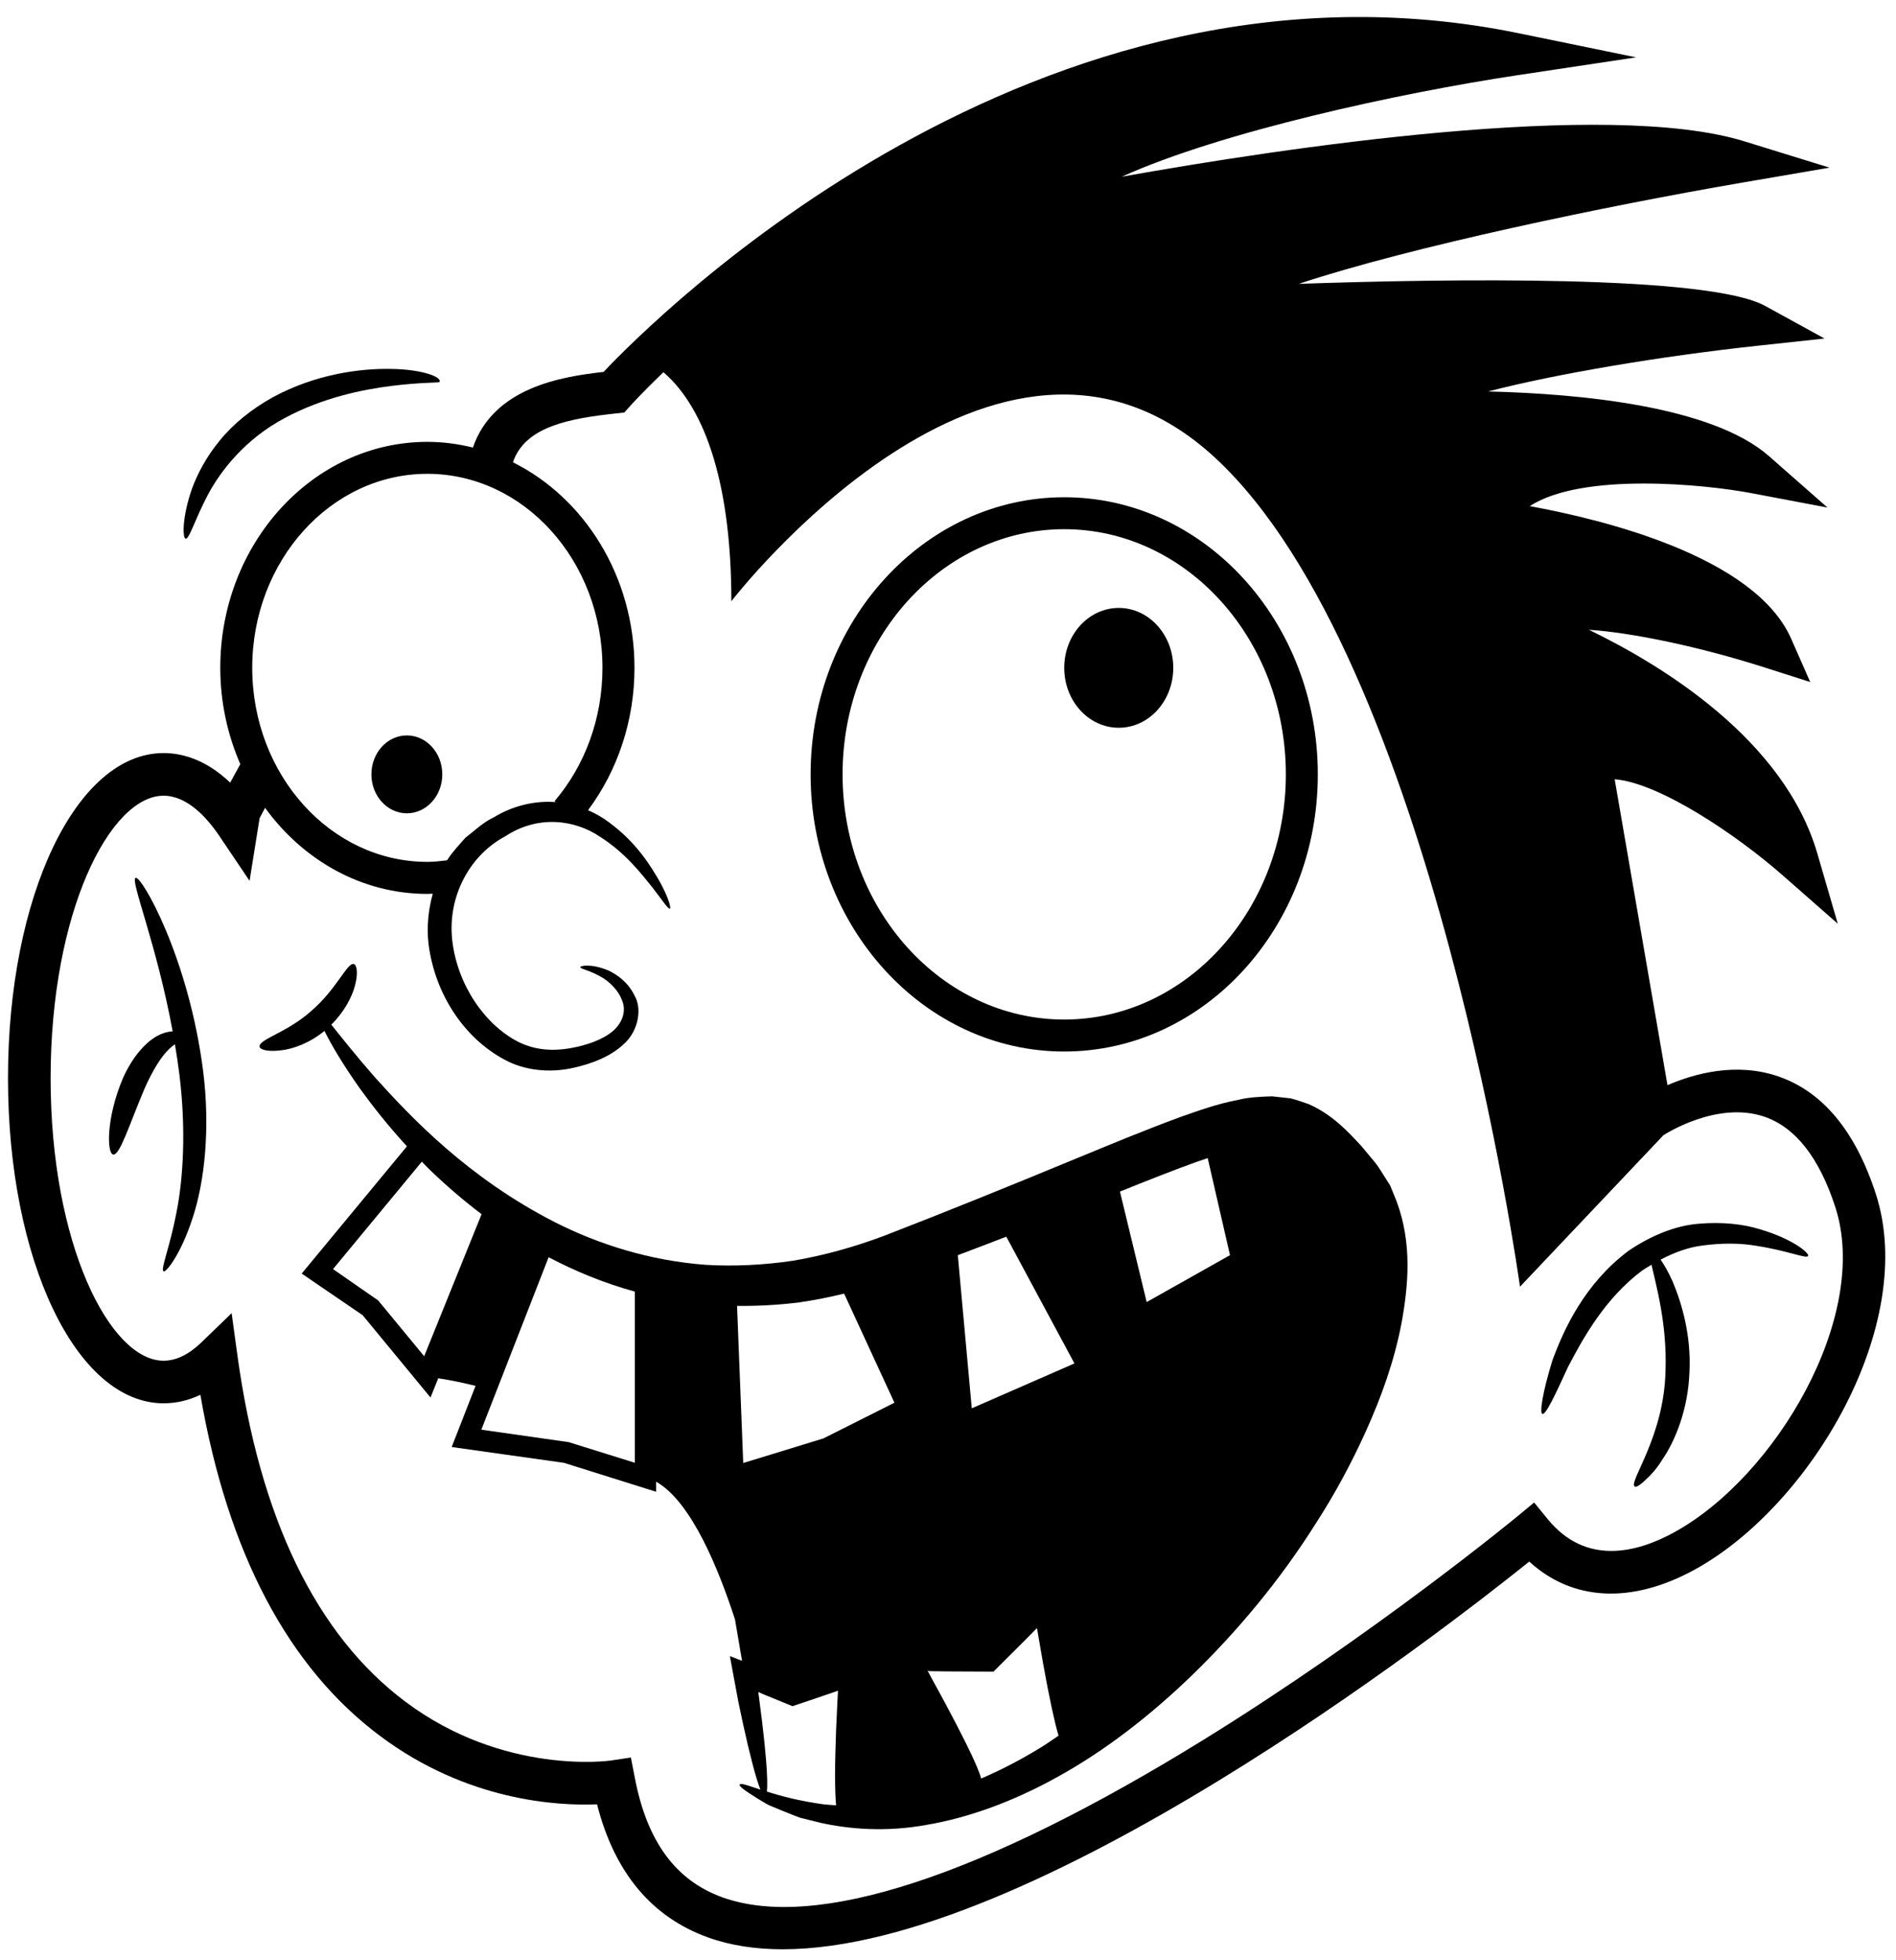
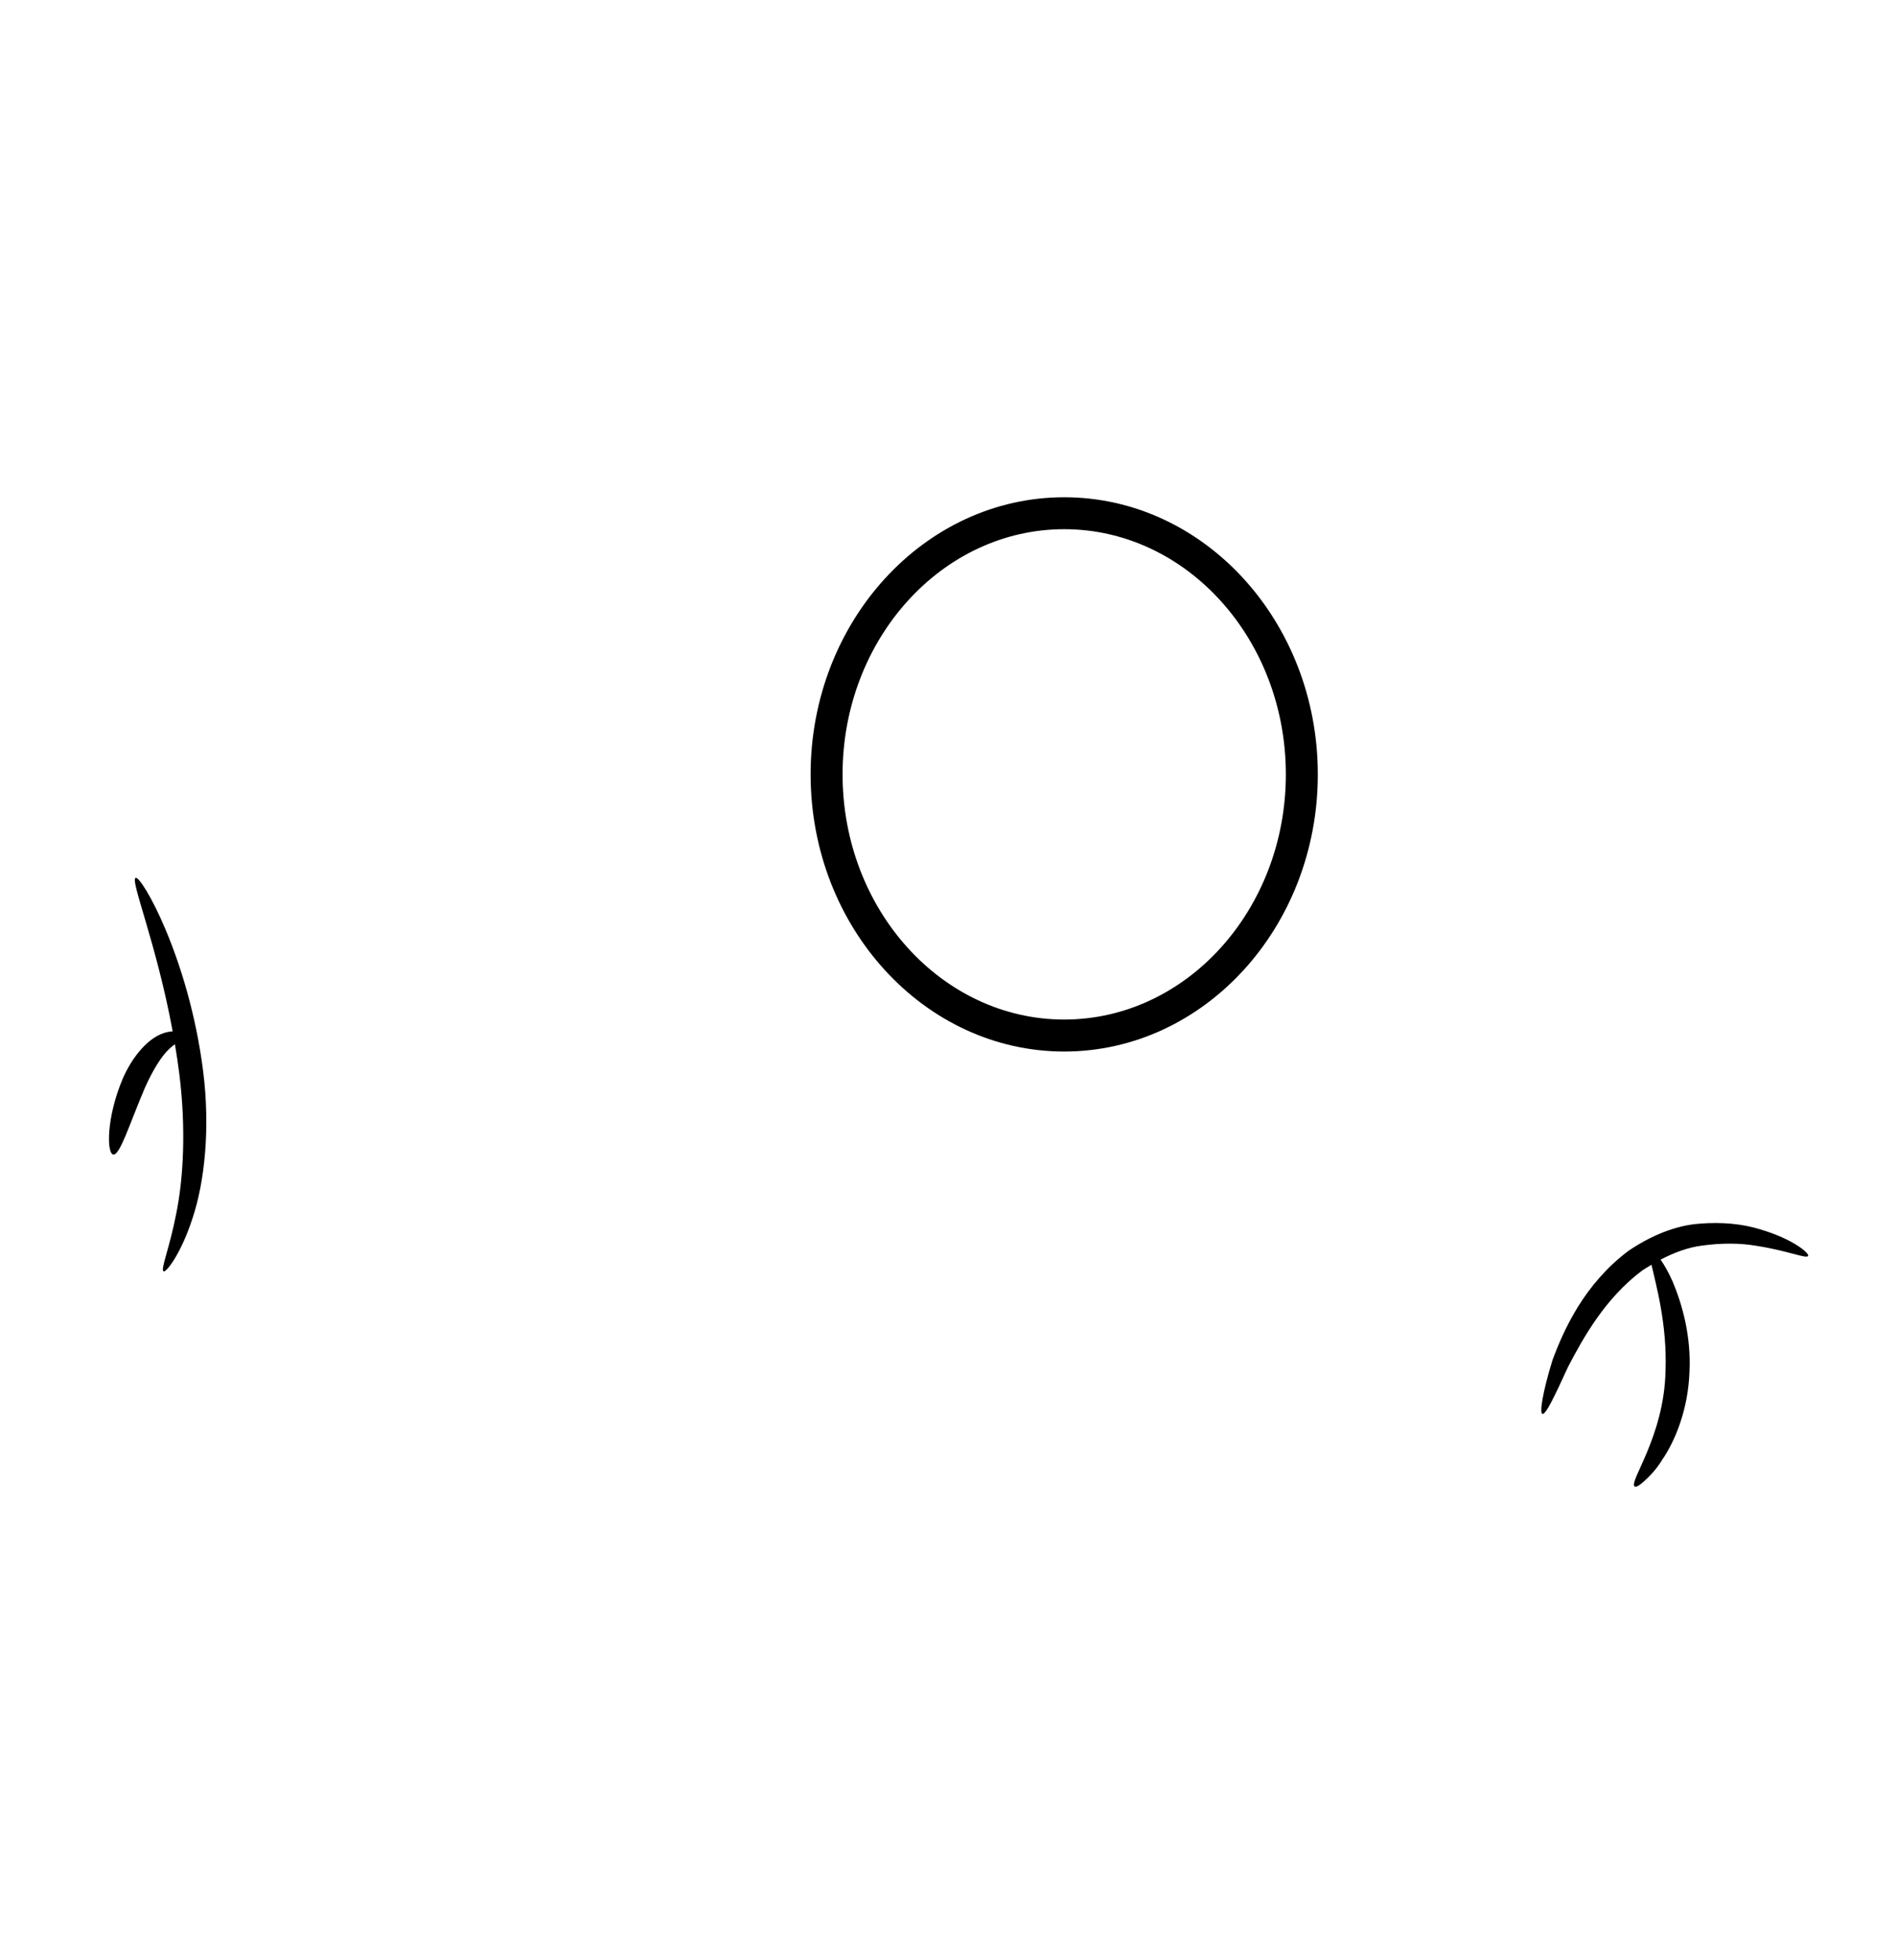
<svg xmlns="http://www.w3.org/2000/svg" width="89px" height="92px" viewBox="0 0 89 92" version="1.1">
  <title>CrackleHatLogo</title>
  <g id="Page-1" stroke="none" stroke-width="1" fill="none" fill-rule="evenodd">
    <g id="CrackleHatLogo" fill="#000000" fill-rule="nonzero">
      <g id="Group">
        <path d="M49.955,49.352 C56.519,49.352 61.859,43.517 61.859,36.345 C61.859,29.173 56.519,23.338 49.955,23.338 C43.391,23.338 38.051,29.173 38.051,36.345 C38.051,43.517 43.391,49.352 49.955,49.352 Z M49.955,24.837 C55.692,24.837 60.359,29.999 60.359,36.344 C60.359,42.689 55.692,47.851 49.955,47.851 C44.218,47.851 39.551,42.689 39.551,36.344 C39.551,30 44.218,24.837 49.955,24.837 Z" id="Shape" />
-         <path d="M88.055,56.042 C87.101,53.096 85.563,51.239 83.483,50.523 C81.495,49.836 79.522,50.392 78.273,50.931 L75.794,36.573 C77.869,36.736 81.475,39.146 83.687,41.088 L86.267,43.353 L85.307,40.057 C83.749,34.709 78.017,31.218 74.582,29.557 C76.595,29.691 79.753,30.341 82.86,31.335 L84.974,32.011 L84.08,29.98 C82.381,26.12 75.254,24.382 71.806,23.755 C74.277,22.153 80.032,22.733 82.192,23.142 L85.784,23.822 L83.039,21.409 C80.364,19.057 74.152,18.477 69.855,18.373 C73.07,17.538 77.98,16.717 82.486,16.229 L85.644,15.888 L82.86,14.359 C80.19,12.892 67.925,13.083 60.969,13.322 C66.202,11.581 75.481,9.652 81.759,8.575 L85.879,7.868 L81.885,6.634 C75.442,4.642 60.197,6.948 52.656,8.294 C57.324,6.185 65.666,4.368 71.236,3.529 L76.799,2.692 L71.288,1.56 C48.675,-3.083 30.724,14.924 28.333,17.455 C26.367,17.676 23.174,18.18 22.198,21.005 C21.509,20.835 20.795,20.738 20.06,20.738 C14.7,20.738 10.34,25.496 10.34,31.345 C10.34,32.963 10.684,34.492 11.28,35.865 C11.099,36.191 10.936,36.488 10.805,36.732 C9.637,35.617 8.505,35.344 7.677,35.344 C3.583,35.344 0.375,42.047 0.375,50.603 C0.375,59.16 3.583,65.862 7.677,65.862 C8.272,65.862 8.849,65.728 9.406,65.463 C10.684,72.874 13.526,78.263 17.866,81.495 C21.953,84.539 26.183,84.761 28.026,84.684 C28.839,87.878 30.587,89.976 33.228,90.928 C34.293,91.312 35.475,91.488 36.745,91.487 C48.479,91.486 67.734,76.544 71.785,73.291 C73.8,75.139 76.564,75.294 79.514,73.689 C85.005,70.7 90.037,62.162 88.055,56.042 Z M20.06,22.238 C24.593,22.238 28.28,26.323 28.28,31.345 C28.28,33.682 27.482,35.904 26.032,37.601 L26.086,37.647 C25.129,37.567 24.072,37.812 23.187,38.357 C22.696,38.581 22.294,38.973 21.848,39.318 C21.554,39.653 21.233,39.986 20.984,40.378 C20.678,40.416 20.37,40.451 20.06,40.451 C15.527,40.451 11.84,36.366 11.84,31.344 C11.84,26.324 15.527,22.238 20.06,22.238 Z M78.559,71.933 C76.858,72.862 74.45,73.505 72.651,71.299 L72.014,70.519 L71.239,71.16 C71.173,71.216 64.485,76.72 56.491,81.657 C46.102,88.072 38.292,90.629 33.908,89.048 C31.712,88.257 30.367,86.419 29.797,83.43 L29.614,82.487 L28.664,82.63 C28.616,82.637 23.655,83.333 19.031,79.869 C14.848,76.735 12.193,71.257 11.141,63.586 L10.873,61.632 L9.455,63.003 C8.864,63.574 8.267,63.864 7.678,63.864 C5.17,63.864 2.376,58.419 2.376,50.605 C2.376,42.791 5.17,37.346 7.678,37.346 C8.79,37.346 9.718,38.376 10.3,39.241 L11.715,41.341 L12.186,38.401 C12.24,38.297 12.332,38.123 12.443,37.915 C14.225,40.371 16.974,41.955 20.062,41.955 C20.147,41.955 20.231,41.947 20.315,41.945 C20.109,42.687 20.028,43.475 20.11,44.257 C20.407,46.725 21.882,48.856 23.864,49.826 C24.864,50.307 26.005,50.327 26.927,50.115 C27.823,49.912 28.68,49.58 29.314,48.972 C29.965,48.371 30.146,47.345 29.788,46.729 C29.479,46.095 28.985,45.76 28.586,45.56 C27.742,45.201 27.233,45.337 27.24,45.388 C27.228,45.487 27.714,45.523 28.371,45.942 C28.682,46.164 29.038,46.5 29.207,46.969 C29.396,47.436 29.24,47.979 28.774,48.389 C28.292,48.796 27.551,49.062 26.731,49.203 C25.938,49.335 25.113,49.294 24.312,48.891 C22.745,48.077 21.47,46.219 21.229,44.138 C20.994,42.043 22.08,40.122 23.706,39.259 C25.261,38.225 27.01,38.482 28.167,39.274 C29.358,40.029 30.101,41.004 30.613,41.637 C31.117,42.291 31.37,42.681 31.442,42.646 C31.511,42.615 31.388,42.151 30.98,41.398 C30.557,40.665 29.901,39.567 28.613,38.614 C28.323,38.39 27.98,38.19 27.603,38.026 C29.009,36.14 29.783,33.797 29.783,31.346 C29.783,27.061 27.438,23.37 24.079,21.698 C24.64,20.011 26.756,19.637 28.923,19.403 L29.308,19.361 L29.565,19.071 C29.596,19.036 30.143,18.428 31.141,17.468 C33.198,19.239 34.33,22.95 34.33,28.218 C34.33,28.218 46.802,12.016 57.042,21.488 C67.28,30.96 71.35,60.39 71.35,60.39 L78.077,53.286 L78.078,53.285 C78.103,53.267 80.594,51.635 82.841,52.418 C84.29,52.921 85.403,54.348 86.153,56.659 C87.805,61.758 83.358,69.319 78.559,71.933 Z" id="Shape" />
        <path d="M6.364,41.203 C6.102,41.311 7.347,44.282 8.105,48.405 C7.937,48.416 7.751,48.45 7.531,48.545 C6.821,48.862 6.181,49.677 5.769,50.607 C4.969,52.497 5.018,54.146 5.314,54.186 C5.628,54.241 6.083,52.74 6.798,51.063 C7.168,50.235 7.574,49.57 7.954,49.219 C8.041,49.136 8.128,49.069 8.211,49.011 C8.287,49.469 8.359,49.935 8.419,50.415 C8.738,52.976 8.609,55.309 8.274,56.956 C7.953,58.607 7.523,59.589 7.678,59.668 C7.794,59.737 8.496,58.859 9.045,57.154 C9.605,55.462 9.873,52.961 9.537,50.283 C8.854,44.896 6.613,41.051 6.364,41.203 Z" id="Path" />
-         <path d="M65.255,55.639 L64.818,54.951 C64.668,54.706 64.518,54.517 64.369,54.347 L63.919,53.806 C63.269,53.102 62.554,52.324 61.442,51.825 C61.158,51.727 60.87,51.624 60.582,51.55 L59.712,51.455 C59.168,51.471 58.609,51.498 58.137,51.618 C57.142,51.806 56.279,52.119 55.422,52.421 C53.724,53.043 52.119,53.715 50.542,54.364 C47.392,55.667 44.348,56.901 41.443,58.023 C40.036,58.548 38.625,58.933 37.232,59.17 C35.836,59.376 34.465,59.442 33.143,59.365 C30.5,59.17 28.098,58.399 26.06,57.37 C21.966,55.279 19.306,52.457 17.569,50.529 C16.643,49.467 15.988,48.633 15.552,48.091 C16.156,47.495 16.519,46.804 16.659,46.271 C16.822,45.677 16.752,45.272 16.602,45.245 C16.298,45.173 15.791,46.439 14.621,47.439 C13.486,48.468 12.13,48.778 12.186,49.127 C12.206,49.269 12.584,49.373 13.192,49.296 C13.759,49.235 14.54,48.953 15.23,48.385 C15.545,49.02 16.079,49.937 16.883,51.073 C17.472,51.889 18.198,52.819 19.102,53.801 L14.162,59.774 L17.023,61.727 L20.208,65.59 L20.572,64.689 C20.97,64.748 21.578,64.857 22.323,65.044 L21.203,67.914 L26.474,68.657 L30.8,70.015 L30.8,69.542 C32.481,70.498 33.753,73.713 34.501,76.005 C34.608,76.628 34.719,77.279 34.833,77.95 C34.643,77.876 34.445,77.799 34.26,77.727 C34.398,78.469 34.531,79.184 34.658,79.868 C34.74,80.254 34.818,80.622 34.892,80.97 C35.044,81.664 35.189,82.274 35.321,82.778 C35.463,83.32 35.588,83.726 35.694,83.994 C35.094,83.797 34.765,83.667 34.72,83.762 C34.682,83.83 34.976,84.055 35.587,84.429 C35.741,84.52 35.91,84.631 36.107,84.73 C36.311,84.815 36.535,84.907 36.777,85.007 C37.021,85.103 37.284,85.216 37.57,85.317 C37.865,85.39 38.18,85.468 38.513,85.551 C39.848,85.846 41.577,86.002 43.513,85.645 C45.449,85.316 47.576,84.556 49.712,83.358 C51.854,82.168 53.994,80.535 56.043,78.541 C58.087,76.543 60.069,74.197 61.786,71.469 C62.66,70.116 63.45,68.656 64.147,67.104 C64.844,65.553 65.443,63.899 65.788,62.108 C66.11,60.333 66.296,58.365 65.555,56.375 L65.255,55.639 Z M50.435,63.991 L45.616,66.098 L44.96,58.911 C45.716,58.624 46.468,58.342 47.237,58.042 L50.435,63.991 Z M56.176,54.529 C56.347,54.469 56.519,54.415 56.691,54.356 L57.737,58.91 L53.826,61.111 L52.571,55.925 C53.766,55.445 54.967,54.965 56.176,54.529 Z M37.521,61.126 C38.22,61.025 38.922,60.884 39.624,60.715 L41.985,65.835 L38.653,67.51 L34.888,68.665 L34.598,61.292 C35.557,61.3 36.533,61.25 37.521,61.126 Z M17.75,61.033 L15.632,59.564 L19.802,54.521 C19.897,54.617 19.98,54.71 20.078,54.806 C20.814,55.529 21.659,56.269 22.606,56.987 L19.911,63.654 L17.75,61.033 Z M26.696,67.685 L22.595,67.101 L25.753,59.006 C26.973,59.651 28.327,60.214 29.801,60.621 L29.801,68.654 L26.696,67.685 Z M36,84.088 C36.029,83.816 36.018,83.342 35.965,82.667 C35.924,82.148 35.859,81.524 35.775,80.818 C35.73,80.465 35.683,80.092 35.633,79.701 L35.613,79.554 C35.605,79.495 35.6,79.455 35.603,79.466 L35.608,79.438 C35.611,79.423 35.615,79.413 35.619,79.408 L35.656,79.436 C35.696,79.456 35.571,79.409 35.844,79.522 C36.285,79.703 36.738,79.889 37.199,80.078 C37.457,79.992 37.722,79.903 37.988,79.814 C38.355,79.689 38.716,79.566 39.069,79.445 L39.299,79.365 L39.303,79.36 L39.321,79.346 C39.321,79.346 39.329,79.354 39.333,79.366 C39.333,79.382 39.337,79.343 39.334,79.405 L39.324,79.577 L39.306,79.915 C39.285,80.361 39.266,80.789 39.247,81.193 C39.216,82.002 39.199,82.72 39.199,83.318 C39.199,83.92 39.215,84.4 39.247,84.731 C39.051,84.716 38.847,84.706 38.664,84.685 C37.523,84.53 36.645,84.29 36,84.088 Z M46.055,83.474 C45.991,83.203 45.756,82.655 45.375,81.882 C45.112,81.349 44.783,80.712 44.399,79.995 C44.061,79.356 43.377,78.146 43.562,78.418 L43.624,78.434 C43.898,78.438 44.178,78.442 44.462,78.446 C45.166,78.449 45.893,78.452 46.636,78.456 L46.65,78.442 C47.163,77.93 47.665,77.429 48.152,76.944 L48.474,76.618 L48.615,76.475 L48.619,76.467 L48.653,76.412 C48.659,76.417 48.666,76.427 48.674,76.444 L48.688,76.475 L48.74,76.783 C48.818,77.234 48.893,77.664 48.963,78.07 C49.109,78.881 49.248,79.594 49.375,80.183 C49.491,80.721 49.596,81.149 49.689,81.462 C49.428,81.637 49.167,81.824 48.907,81.985 C47.944,82.58 46.988,83.074 46.055,83.474 Z" id="Shape" />
        <path d="M82.613,57.695 C81.839,57.453 80.852,57.34 79.757,57.434 C78.651,57.514 77.483,57.999 76.436,58.711 C74.377,60.26 73.414,62.38 72.873,63.843 C72.406,65.359 72.262,66.321 72.401,66.36 C72.56,66.407 72.975,65.53 73.606,64.152 C74.305,62.82 75.327,60.946 77.091,59.626 C77.233,59.531 77.378,59.448 77.523,59.361 C77.732,60.299 78.262,62.145 78.181,64.343 C78.115,67.449 76.434,69.55 76.733,69.767 C76.793,69.816 76.946,69.728 77.177,69.52 C77.405,69.311 77.733,68.996 78.021,68.519 C78.652,67.609 79.247,66.106 79.305,64.387 C79.391,62.668 78.942,61.163 78.52,60.159 C78.321,59.708 78.123,59.368 77.95,59.12 C78.588,58.785 79.242,58.543 79.894,58.461 C80.83,58.33 81.712,58.342 82.443,58.471 C83.916,58.696 84.795,59.093 84.874,58.947 C84.95,58.829 84.174,58.152 82.613,57.695 Z" id="Path" />
-         <path d="M9.739,23.258 C10.366,22.063 11.543,20.59 13.354,19.627 C15.152,18.656 17.042,18.278 18.399,18.11 C19.777,17.937 20.603,17.974 20.63,17.925 C20.757,17.692 19.802,17.332 18.359,17.315 C16.91,17.287 14.835,17.551 12.814,18.64 C11.817,19.193 10.949,19.895 10.321,20.669 C9.685,21.437 9.269,22.24 9.012,22.934 C8.524,24.342 8.58,25.263 8.71,25.281 C8.883,25.317 9.114,24.461 9.739,23.258 Z" id="Path" />
-         <ellipse id="Oval" cx="19.098" cy="36.344" rx="1.664" ry="1.828" />
-         <ellipse id="Oval" cx="52.515" cy="31.345" rx="2.559" ry="2.812" />
      </g>
    </g>
  </g>
</svg>